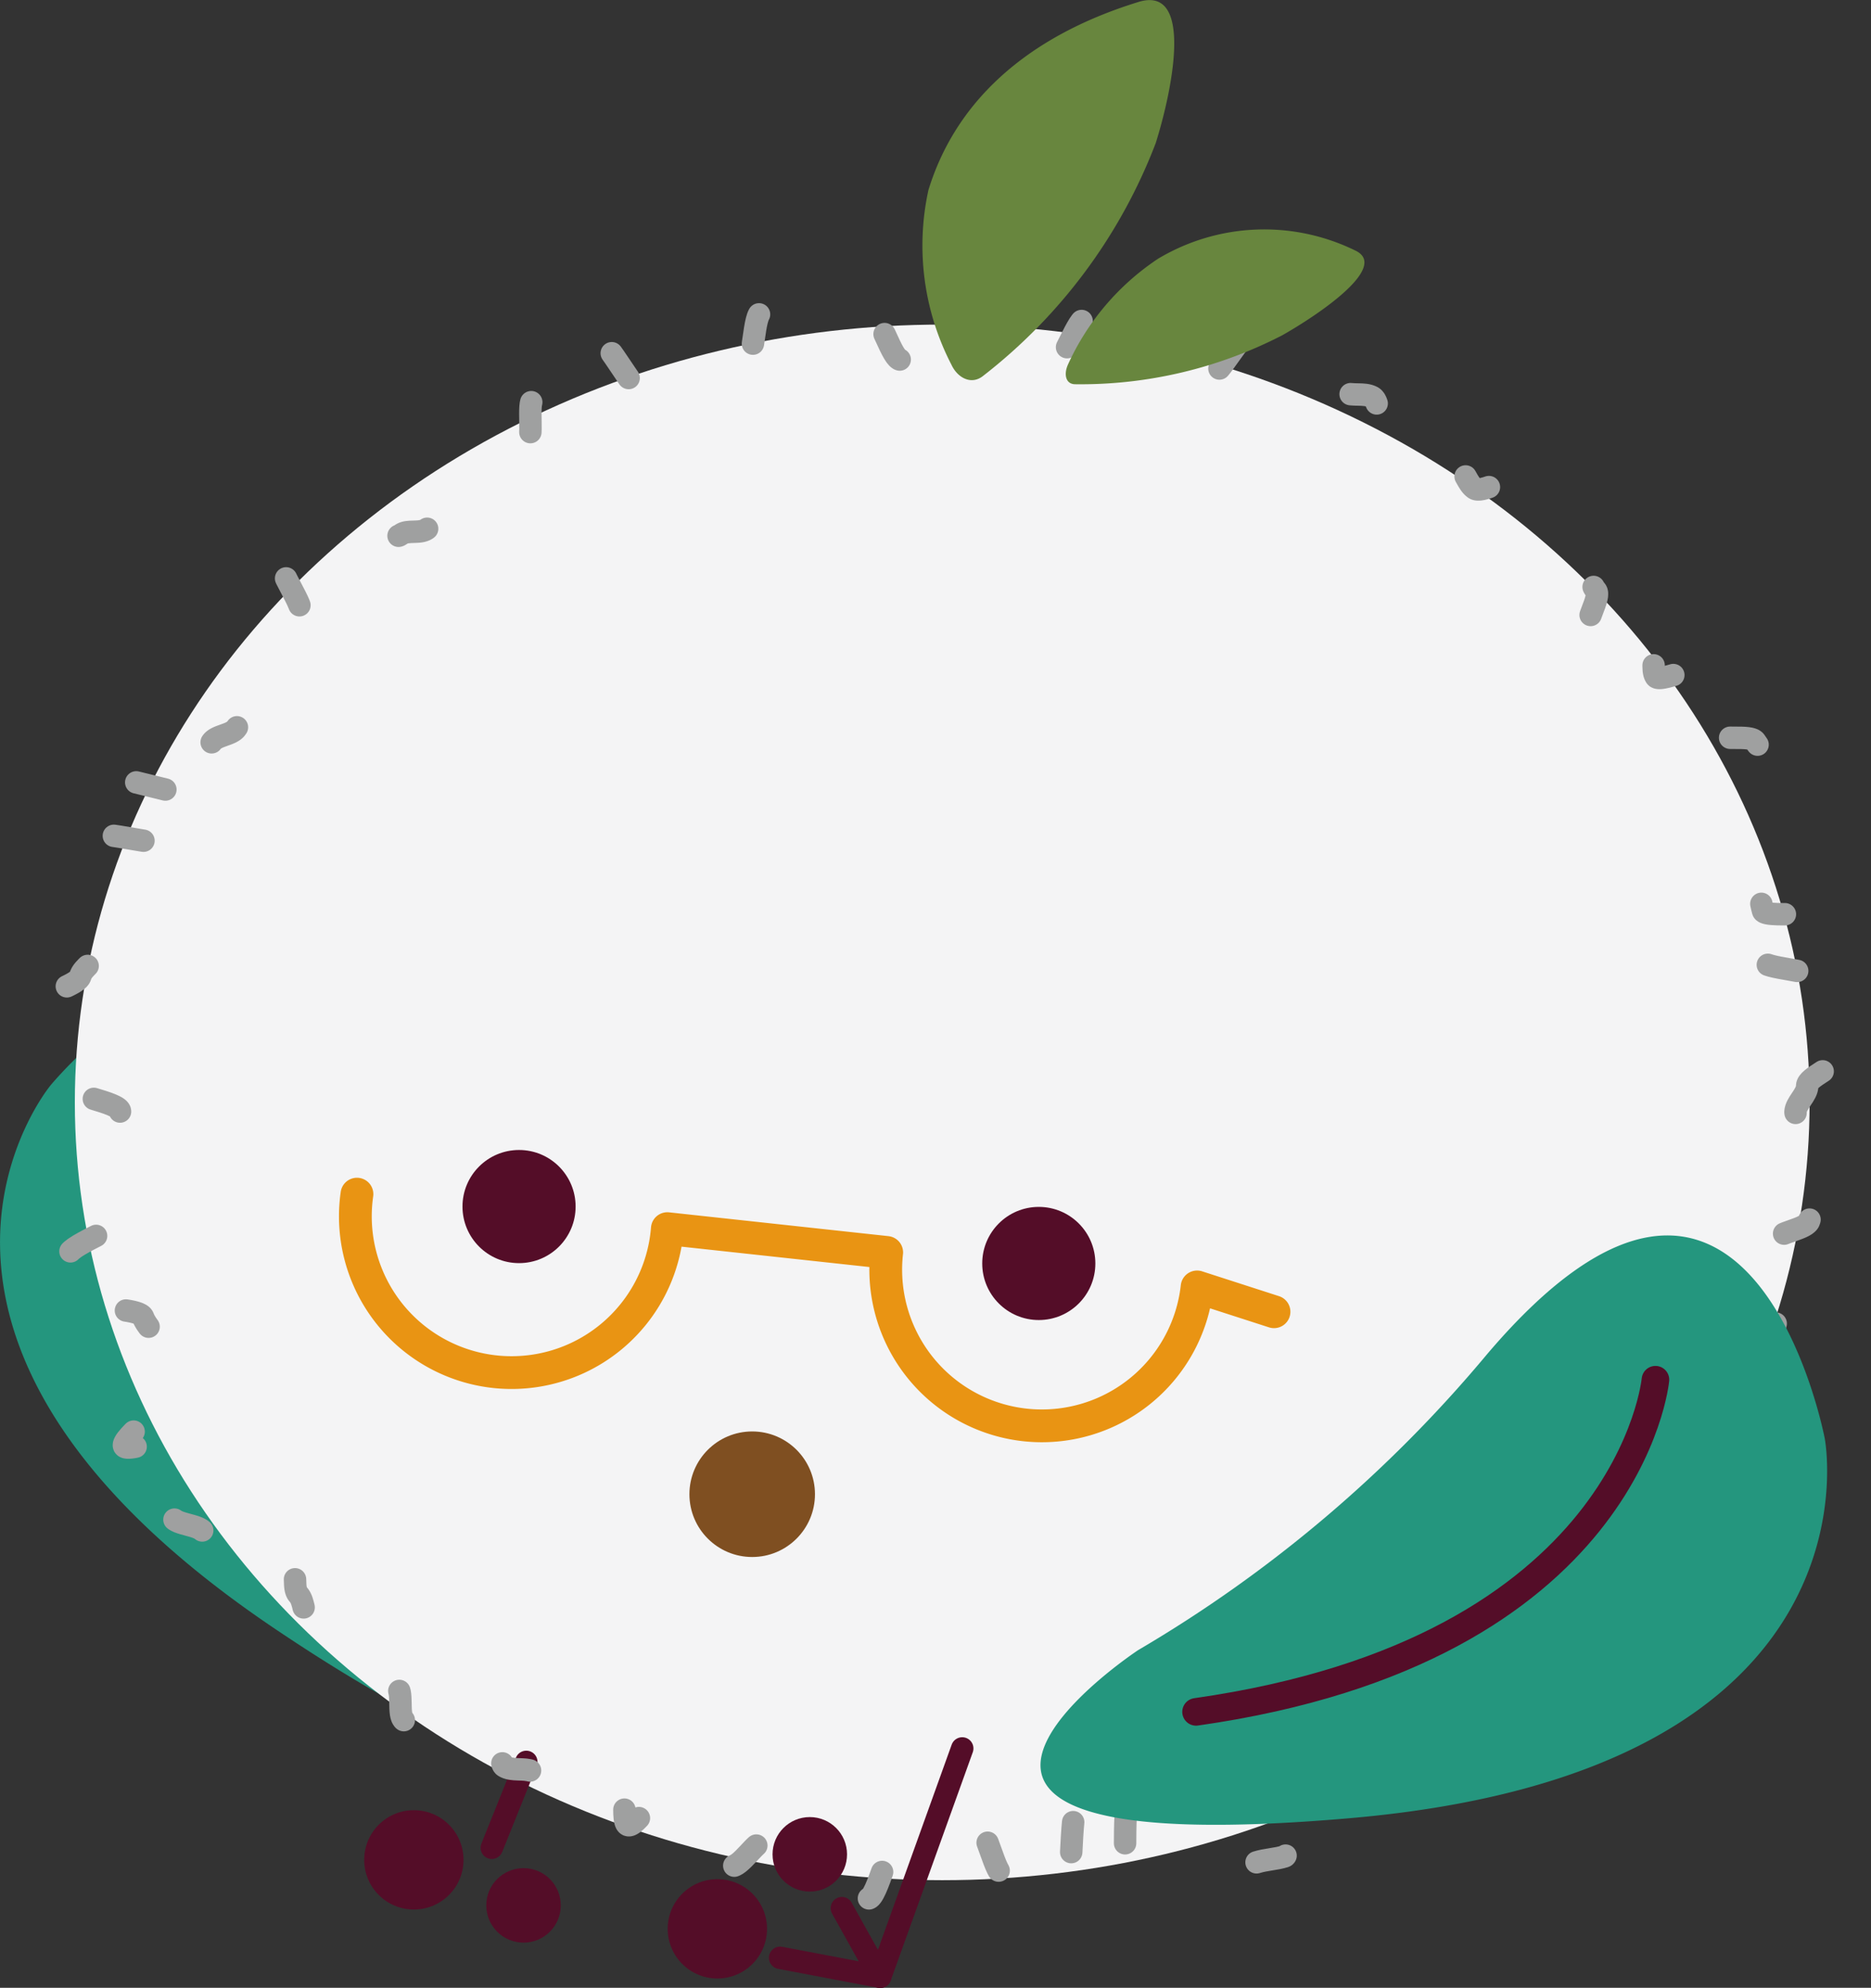
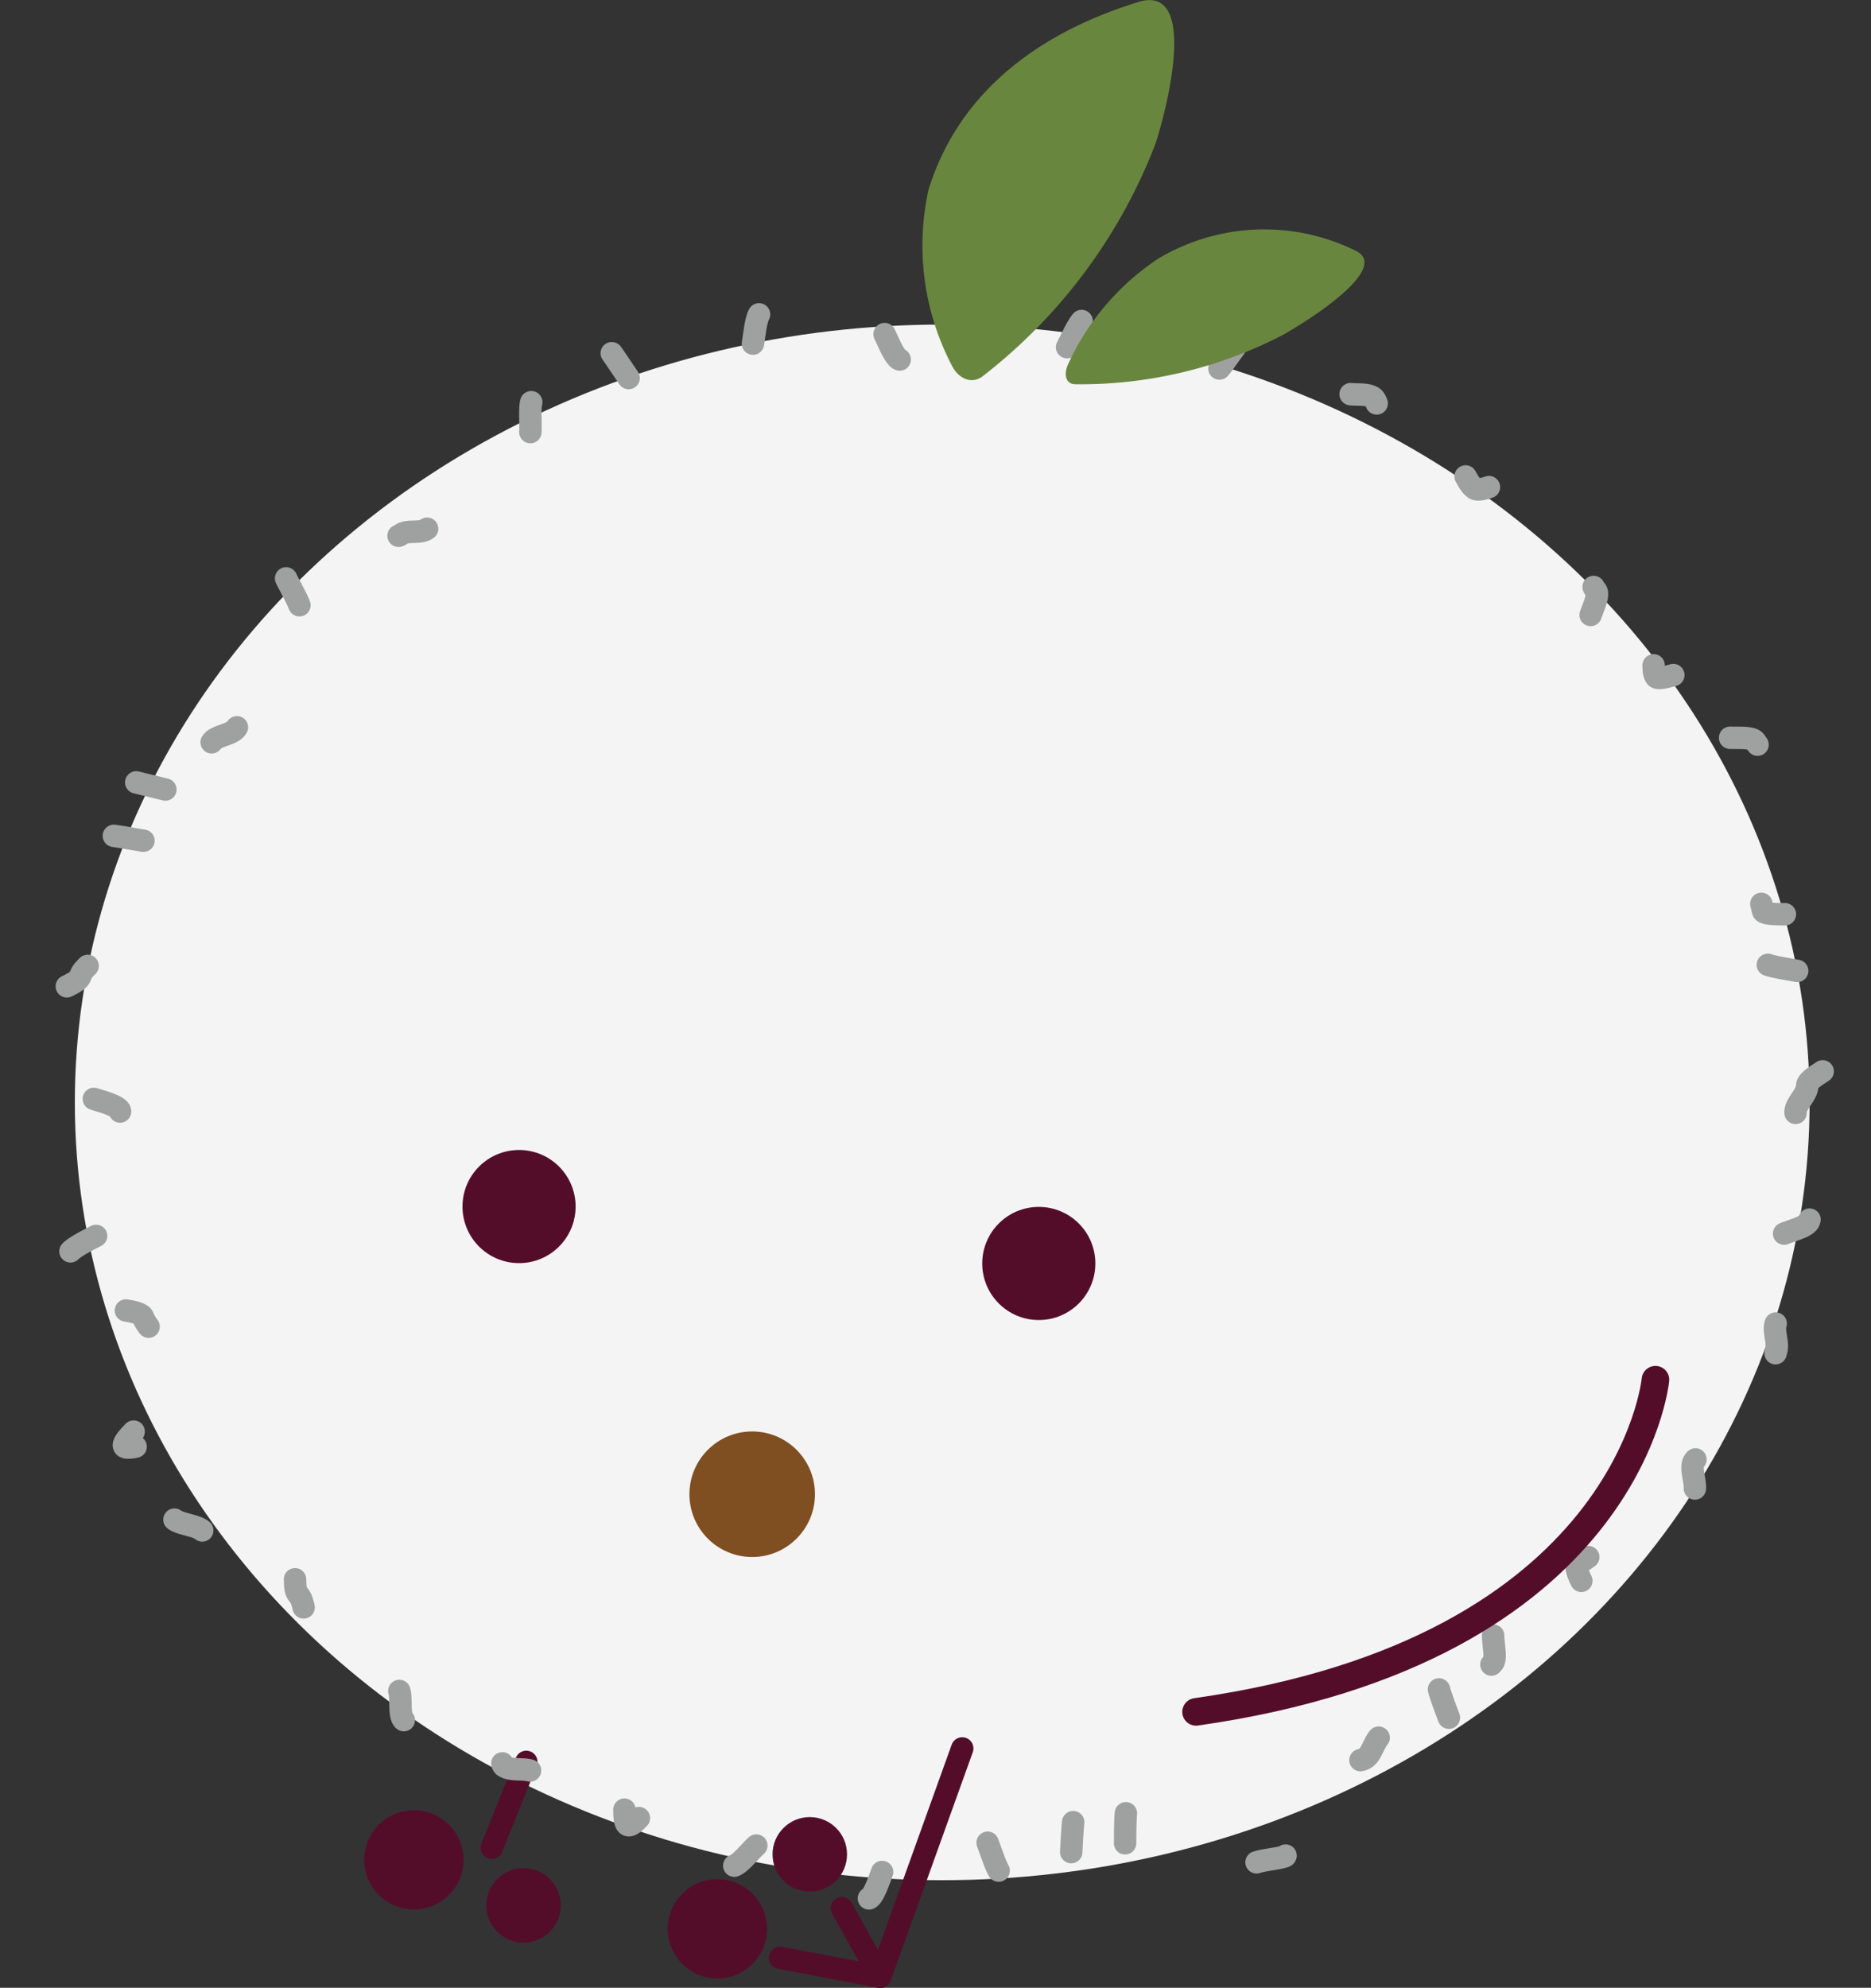
<svg xmlns="http://www.w3.org/2000/svg" viewBox="0 0 54.25 57.63">
  <rect x="0" y="0" width="54.25" height="57.63" fill="#333333" stroke="none" />
  <defs>
    <style>.cls-1{fill:#24967e;}.cls-2,.cls-5,.cls-6,.cls-7,.cls-8{fill:none;stroke-linecap:round;stroke-linejoin:round;}.cls-2,.cls-6,.cls-8{stroke:#540d28;}.cls-2{stroke-width:0.86px;}.cls-3{fill:#f4f4f5;}.cls-4{fill:#540d28;}.cls-5{stroke:#e99413;stroke-width:0.95px;}.cls-6,.cls-7{stroke-width:0.65px;}.cls-7{stroke:#9fa0a0;stroke-dasharray:0.87 5.22;}.cls-8{stroke-width:0.8px;}.cls-9{fill:#68863e;}.cls-10{fill:#7f4f21;}</style>
  </defs>
  <g id="レイヤー_2" data-name="レイヤー 2">
    <g id="レイヤー_1-2" data-name="レイヤー 1">
-       <path class="cls-1" d="M15.52,46s5.1,9.72-7.52,1.24S1.47,31.46,1.47,31.46s7.2-8.7,9.46,2.53A37.67,37.67,0,0,0,15.52,46Z" />
      <path class="cls-2" d="M12.71,45.44S4.63,42.61,6.08,29.13" />
      <ellipse class="cls-3" cx="27.32" cy="31.96" rx="25.15" ry="22.55" />
      <circle class="cls-4" cx="15.05" cy="34.98" r="1.64" />
      <circle class="cls-4" cx="30.12" cy="36.63" r="1.64" />
-       <path class="cls-5" d="M10.35,34.62a4.53,4.53,0,1,0,9,1l6.36.69a4.52,4.52,0,1,0,9,1l2.23.72" />
      <circle class="cls-4" cx="15.18" cy="55.24" r="1.08" />
      <circle class="cls-4" cx="12" cy="53.92" r="1.44" />
      <line class="cls-6" x1="15.26" y1="51.08" x2="14.26" y2="53.57" />
      <path class="cls-7" d="M52.4,31.48c0,.26-.33.5-.34.76s1.19.58,1.17.84-.18.53-.21.79.95.69.91.94-1.42.31-1.47.57-.9.33-1,.58-.43.39-.5.64,2.07,1.16,2,1.41-1.38.11-1.47.35.1.6,0,.84.81.95.7,1.18-.61.34-.73.57-.26.49-.39.72-1,0-1.18.25-.63.22-.77.44.1.68,0,.9-1.09-.15-1.24.06.58,1.08.42,1.28-.67.13-.84.32-1-.17-1.14,0-.4.28-.58.47.89,1.61.71,1.79-.48.28-.67.46-.7,0-.9.17-1.3-.81-1.51-.65.1.93-.11,1.08.73,1.91.52,2.06-1.86-1.81-2.08-1.67.95,2.48.73,2.62-1.71-1.87-1.93-1.74-.2.67-.43.79-.27.57-.51.69-.56,0-.8.11-.41.32-.65.42-.71-.44-1-.34.39,2.56.14,2.64-.56.09-.81.17-.62-.14-.87-.07-.51.24-.76.3-.65-.35-.9-.29-.91-1.8-1.16-1.75,0,2.78-.28,2.83-.95-2.77-1.21-2.73-.15,3-.41,3.05-.71-1.85-1-1.83-.46.86-.73.88S28.62,53,28.36,53s-.49.67-.75.67-.48-1.12-.74-1.13-.52.68-.78.66-.66,1.87-.92,1.84-.54-.12-.8-.15-.29-1.93-.54-2-.48-.2-.73-.24-.66.77-.91.72-.72.79-1,.73-.56,0-.81-.06.05-2.16-.2-2.23-.57.18-.82.1-.92,1.11-1.16,1,.08-1.71-.16-1.81-.67.35-.91.25-1.06,1.1-1.3,1-.16-.9-.4-1-.58,0-.81-.14.19-1.42,0-1.55-.46-.2-.68-.33-.27-.5-.48-.64-1.53,1.34-1.74,1.19,0-.88-.24-1-.43-.29-.63-.45-.81.14-1,0,.47-1.32.27-1.5-1,.29-1.16.11-.13-.62-.31-.81,0-.65-.22-.84-1.44.55-1.6.35.67-1.24.51-1.44-1.29.32-1.44.11S5.15,44.21,5,44s1.37-1.54,1.23-1.76-.08-.52-.21-.75-2.29.67-2.42.44S5,40.62,4.85,40.38s-1.3,0-1.41-.21,1.21-1.08,1.12-1.32-.32-.41-.41-.66S3,38,2.91,37.78s1.51-1,1.44-1.22S2,36.62,2,36.36s1.82-.92,1.77-1.18-1-.33-1.06-.59.89-.62.86-.88,0-.49,0-.75-.08-.47-.09-.74-1.59-.48-1.59-.74.83-.51.84-.77-.25-.54-.23-.79S1.3,29.25,1.33,29s.93-.44,1-.7.48-.45.53-.71.18-.49.24-.74-.9-.79-.83-1,.43-.44.51-.69-.29-.69-.2-.93,2.67.46,2.76.22S2.88,22.82,3,22.58s2.63.65,2.74.42-1.64-1.42-1.51-1.65,1.77.4,1.9.18.59-.21.73-.43.29-.37.43-.59-.59-1-.44-1.23.19-.51.35-.71,1.06.23,1.23,0,.11-.55.28-.75S8,16.48,8.18,16.29s-.14-.91.05-1.09,1.53.85,1.72.67.53-.16.73-.32.74.11.94-.05.58,0,.79-.19.21-.53.42-.68-.15-1.11.07-1.25.31-.48.53-.62.71.18.94.06.67.18.9.06,0-1.2.19-1.32,1,.89,1.22.79-.32-2-.08-2.13.47-.3.71-.4,1.23,1.84,1.48,1.75.2-1,.45-1.05.48-.18.73-.25.53,0,.78-.06.61.41.87.36.21-1.48.47-1.53.46-.45.72-.5.67.88.93.85.42-.85.68-.88.59.66.85.64.59,1.29.85,1.28.43-2,.69-2,.54,1.37.8,1.37S28.16,8,28.42,8s.55-.1.81-.08.58-.4.84-.37.24,3,.5,3,.68-1.37.93-1.33.6-.39.85-.35.57-.09.82,0,.45.48.7.54.29,1,.55,1,.4.42.65.49S36,9.58,36.26,9.66s.46.33.7.42.06,1.32.3,1.42.35.47.58.57.91-.8,1.14-.69.57,0,.81.13.15.84.38,1,.66-.14.89,0,1-.7,1.26-.57-.28,1.44-.06,1.58.28.49.49.64.87-.31,1.08-.15.56.14.76.31-.12,1,.08,1.13.73-.05.92.12.18.58.37.76.13.59.31.78-.39,1-.21,1.22,2.16-1.21,2.33-1-.68,1.24-.52,1.44,0,.64.14.85,1.74-.59,1.89-.38-1.37,1.53-1.23,1.75.83.07,1,.29,1.1,0,1.23.22.41.41.52.64-.87,1-.76,1.23.3.42.4.66-.23.62-.14.87-.12.55,0,.8.13.46.2.71,2.55-.1,2.61.15S51,27.6,51.08,27.85s1.48.25,1.52.51-1.33.68-1.3.93.69.42.71.68,1.21.45,1.22.71S52.4,31.22,52.4,31.48Z" />
-       <path class="cls-1" d="M33,47.84s-9.44,6.23,6.16,4.87,13.75-11,13.75-11-2.16-11.44-9.8-2.44A38.65,38.65,0,0,1,33,47.84Z" />
      <path class="cls-8" d="M48,40s-.73,7.84-13.32,9.63" />
      <circle class="cls-4" cx="23.48" cy="53.76" r="1.08" />
      <circle class="cls-4" cx="20.8" cy="55.92" r="1.44" />
      <line class="cls-6" x1="25.52" y1="57.31" x2="27.9" y2="50.69" />
      <polyline class="cls-6" points="24.41 55.32 25.52 57.31 22.62 56.76" />
      <path class="cls-9" d="M28.49,10.91c-.33.25-.72.05-.9-.33a7.52,7.52,0,0,1-.67-5.07C27.69,3,29.7,1.08,33,.06c1.62-.51,1,2.53.51,4.09A15.59,15.59,0,0,1,28.49,10.91Z" />
      <path class="cls-9" d="M31.18,11.14c-.29,0-.34-.3-.21-.58A7.31,7.31,0,0,1,33.58,7.5a6,6,0,0,1,5.71-.24c1,.46-1,1.83-2.11,2.46A12.75,12.75,0,0,1,31.18,11.14Z" />
      <circle class="cls-10" cx="21.81" cy="43.32" r="1.82" />
    </g>
  </g>
</svg>